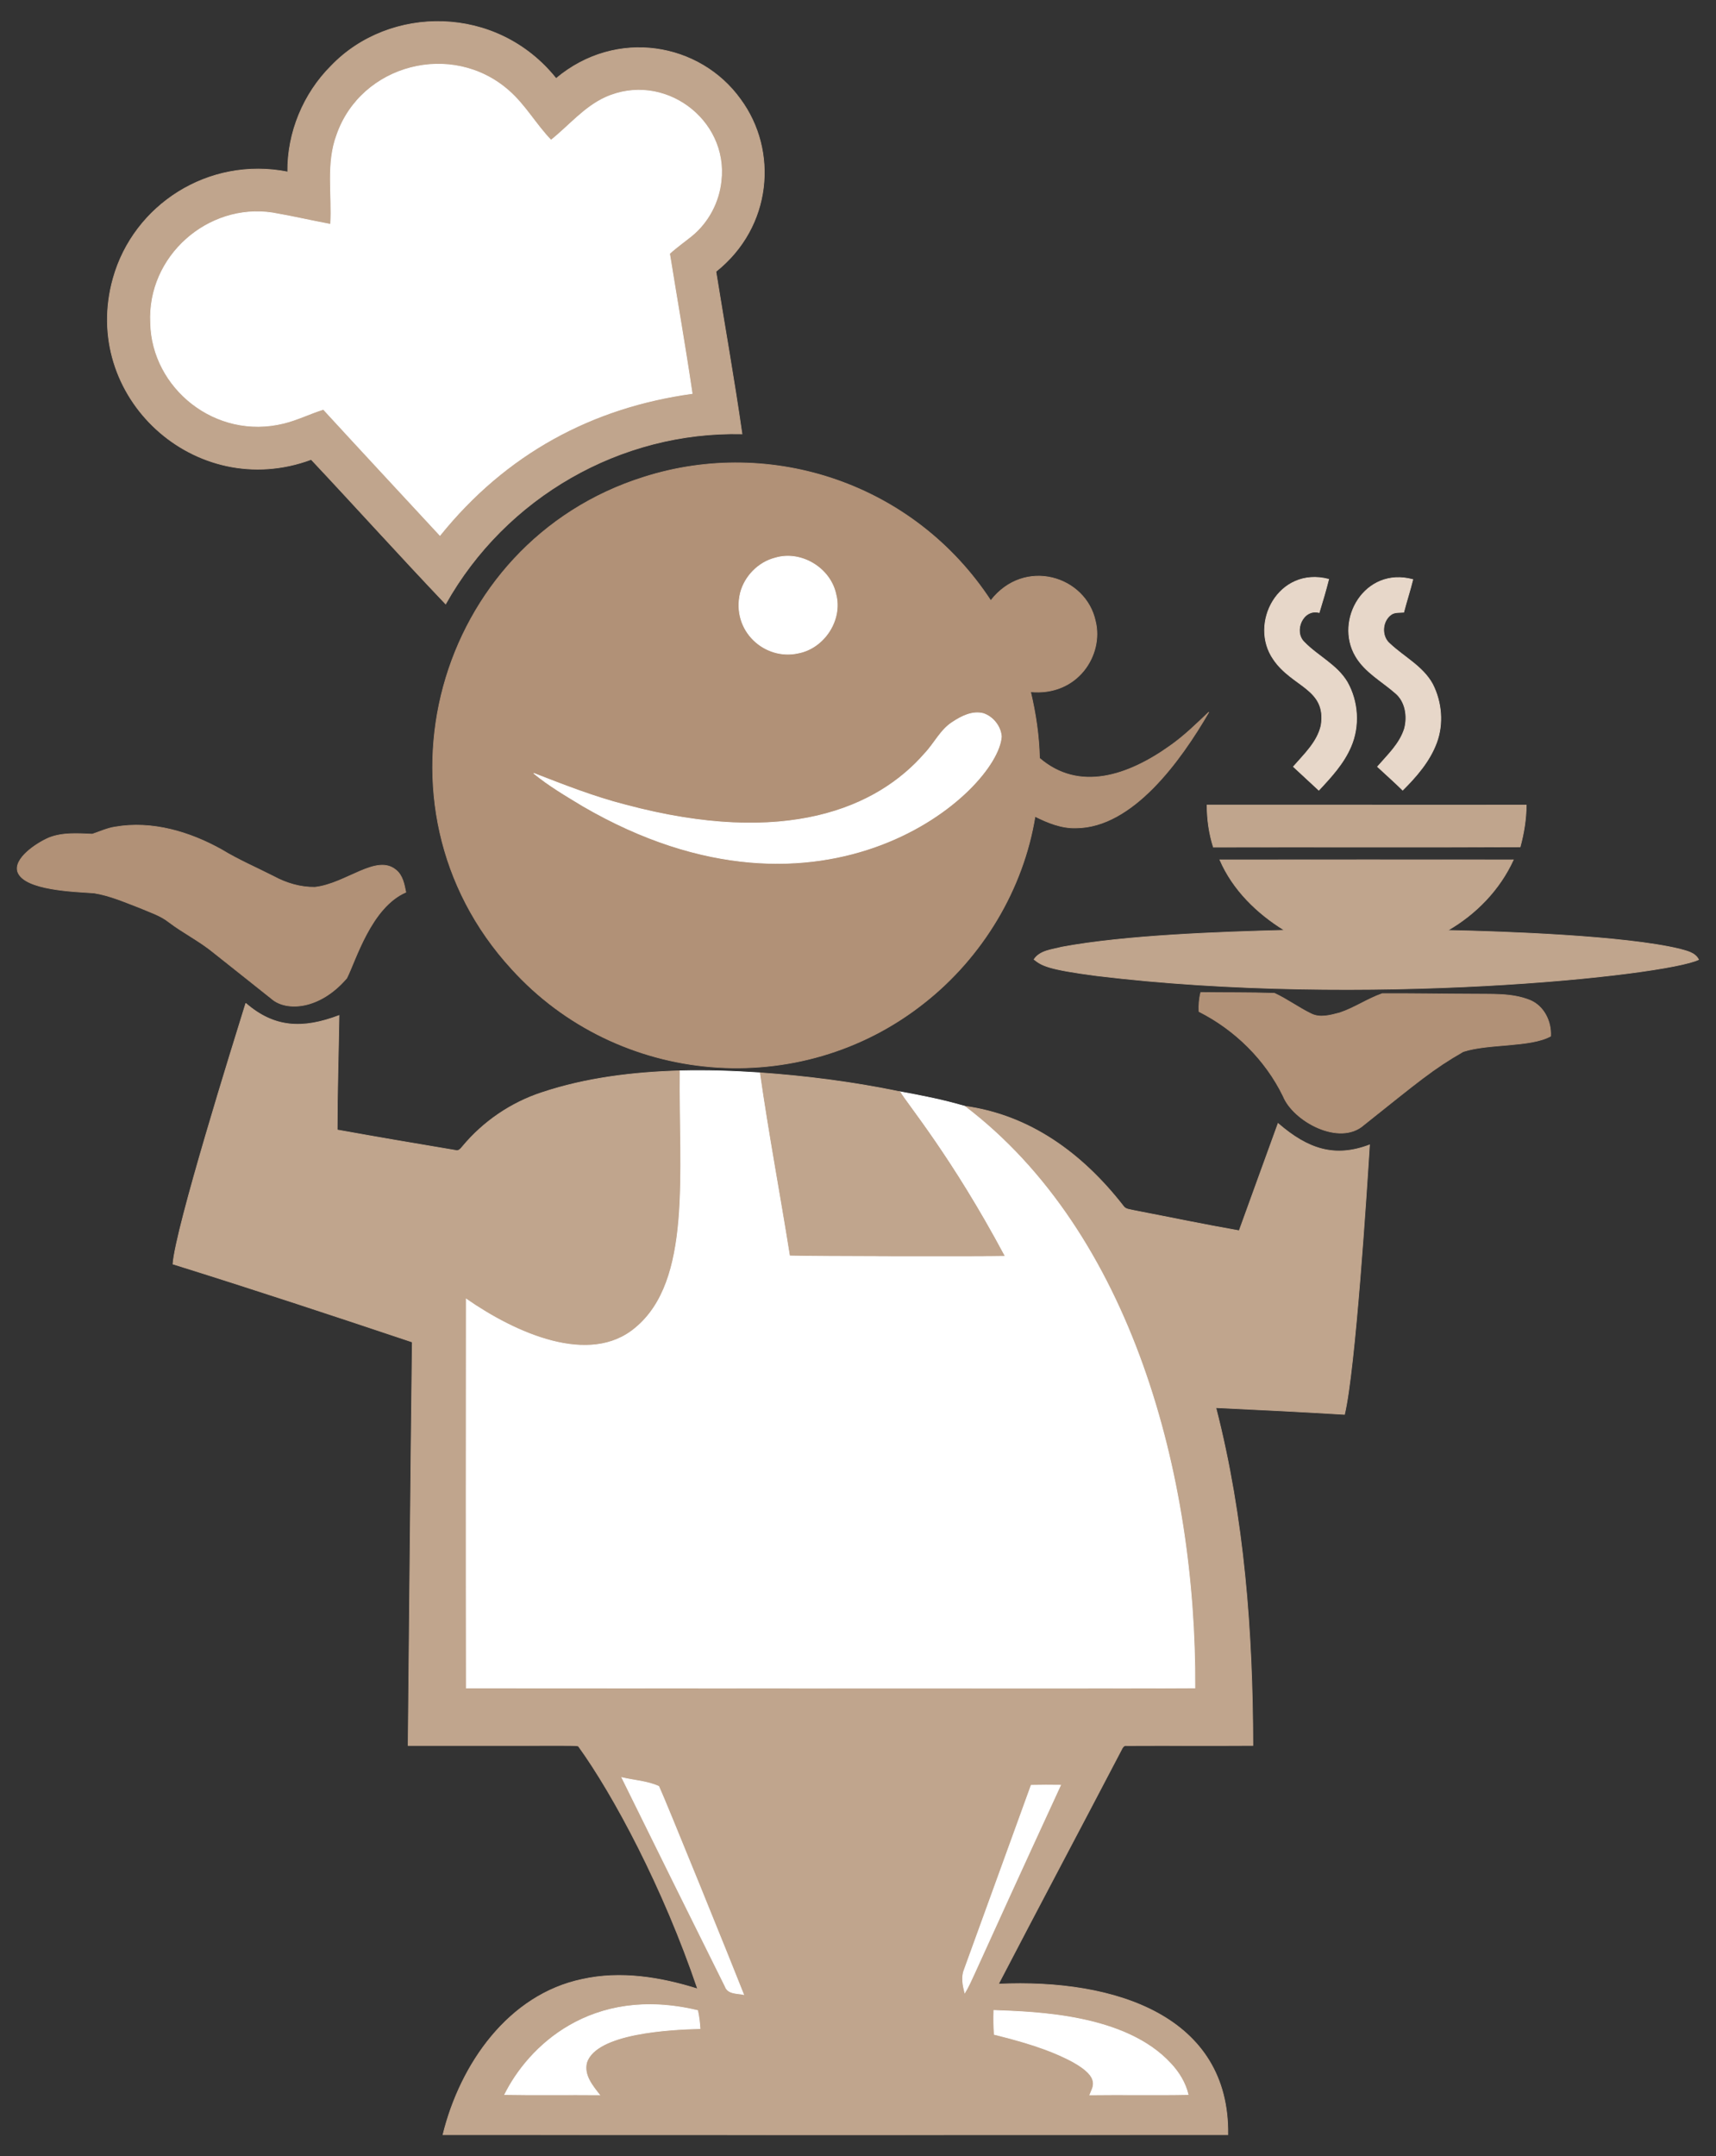
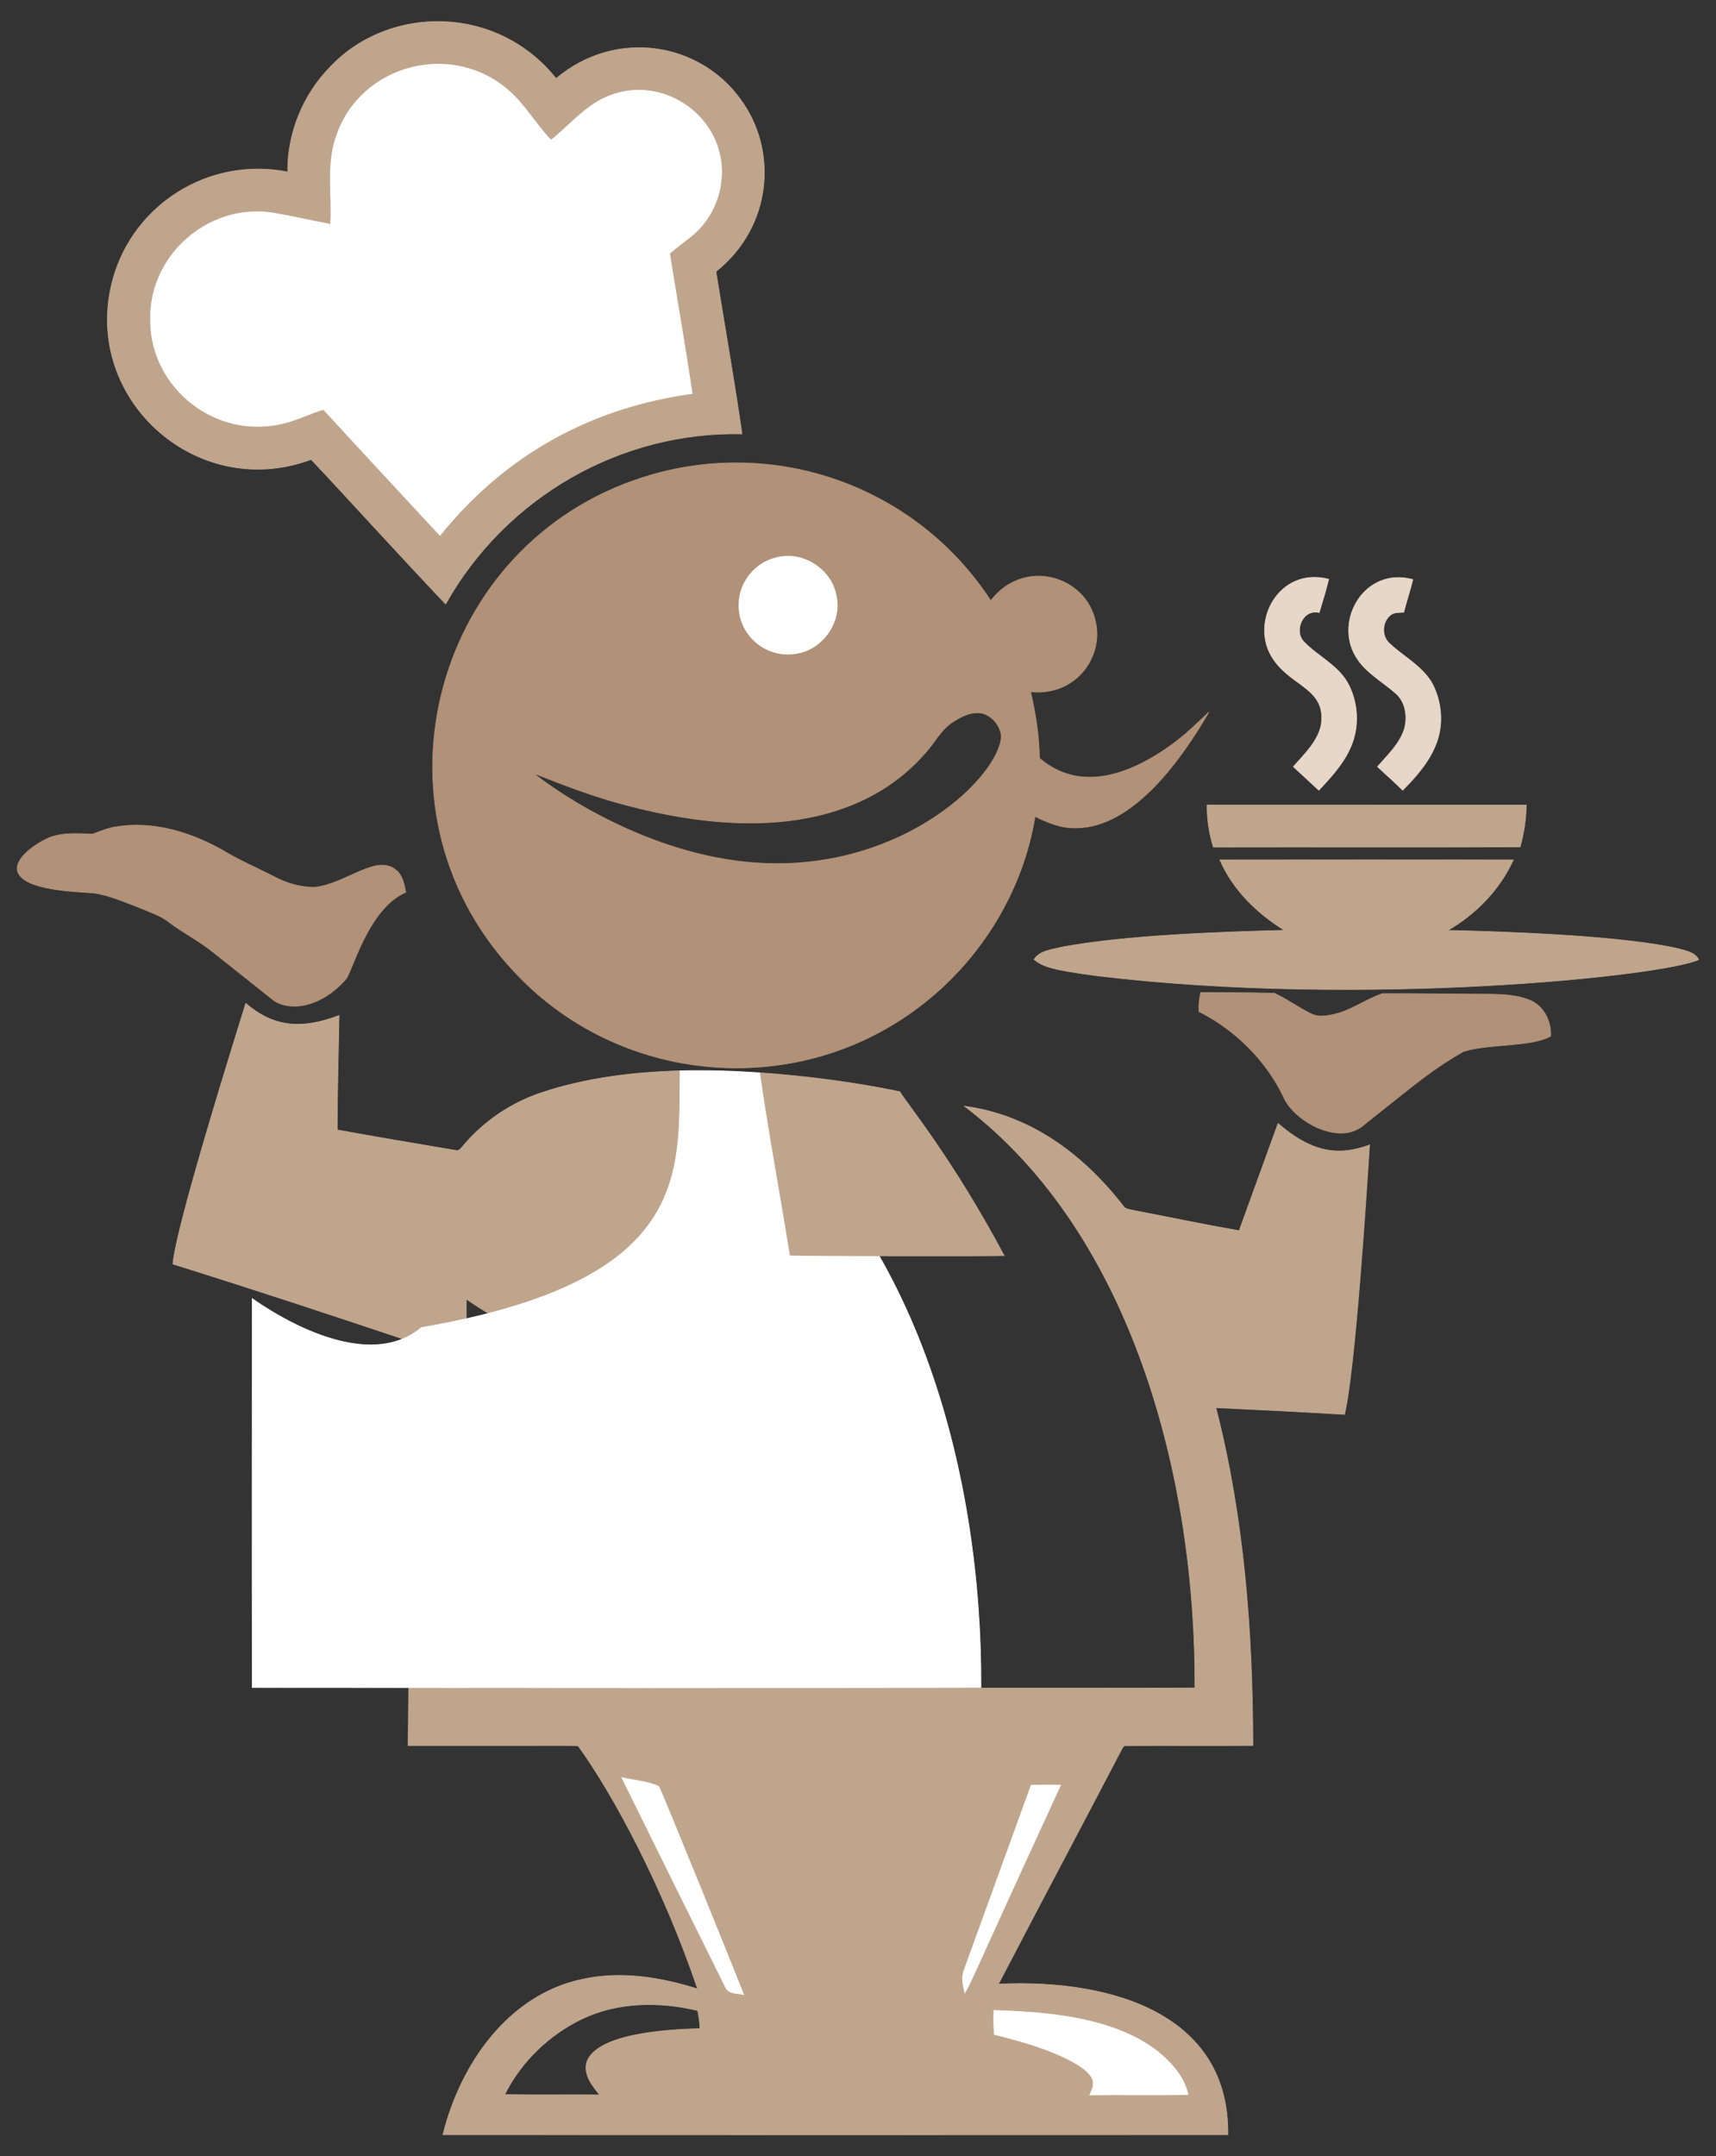
<svg xmlns="http://www.w3.org/2000/svg" version="1.1" id="Layer_1" x="0px" y="0px" viewBox="0 0 1299.616 1632.533" enable-background="new 0 0 1299.616 1632.533" xml:space="preserve">
  <rect x="0" y="0" width="1299.616" height="1632.533" fill="#333333" stroke="none" />
  <g>
    <path fill="#C0A58D" stroke="#C0A58D" stroke-width="0.5" d="M250.869,49.872c43.997-45.853,125.184-46.751,170.283,9.571   c45.818-38.398,108.993-26.879,139.581,15.682c28.641,38.793,24.025,96.582-18.53,130.457   c6.574,40.985,13.877,81.871,19.756,122.939c-91.965-2.145-179.009,47.838-224.449,128.768   c-34.345-36.067-67.712-73.111-101.825-109.426c-87.859,32.59-175.191-47.841-149.964-137.197   c15.535-55.446,72.148-92.32,132.179-80.48C217.534,100.429,229.805,70.837,250.869,49.872 M255.108,102.118   c-8.131,21.693-3.378,45.175-4.719,67.712c-14.705-2.732-29.294-6.144-44.032-8.661c-48.572-7.399-94.876,32.696-92.303,83.51   c1.071,49.041,49.22,88.569,100.898,75.727c10.317-2.517,19.855-7.352,29.973-10.466c29.311,31.91,58.836,63.622,88.279,95.417   c47.279-58.733,111.021-96.413,190.999-107.422c-5.216-35.388-11.41-70.61-17.09-105.915c5.233-4.819,11.062-8.893,16.593-13.347   c12.585-10.201,20.766-25.568,22.405-41.664c5.441-46.737-43.807-82.965-87.567-63.225c-16.129,7.352-27.572,21.478-41.217,32.341   c-11.476-11.84-19.607-26.661-32.126-37.541C342.489,31.089,273.772,48.666,255.108,102.118z" />
    <path fill="#FFFFFF" stroke="#FFFFFF" stroke-width="0.5" d="M255.108,102.118c18.632-53.358,87.293-71.106,130.092-33.533   c12.519,10.88,20.65,25.701,32.126,37.541c13.645-10.863,25.088-24.988,41.217-32.341c43.828-19.771,93.001,16.548,87.567,63.225   c-1.639,16.096-9.82,31.463-22.405,41.664c-5.531,4.455-11.36,8.528-16.593,13.347c5.68,35.305,11.873,70.527,17.09,105.915   c-76.186,10.487-141.344,45.738-190.999,107.422c-29.443-31.795-58.969-63.506-88.279-95.417   c-10.118,3.113-19.656,7.949-29.973,10.466c-51.788,12.869-99.829-26.794-100.898-75.727c-2.57-50.758,43.668-90.919,92.303-83.51   c14.738,2.517,29.327,5.928,44.032,8.661C251.73,147.292,246.977,123.811,255.108,102.118z" />
    <path fill="#B19177" stroke="#B19177" stroke-width="0.5" d="M487.556,361.259c96.592-30.781,204.811,4.941,262.801,93.479   c25.508-32.921,72.132-18.516,79.288,15.748c6.186,25.305-13.463,56.623-49.149,53.272c3.925,16.493,6.442,33.335,6.789,50.292   c29.942,25.753,67.035,13.423,99.143-9.555c10.548-7.435,19.789-16.477,29.095-25.353c-21.444,36.899-57.76,87.38-100.451,87.683   c-11.062,0.381-21.461-3.891-31.165-8.71c-8.975,55.309-39.876,106.445-83.808,141.055   c-94.318,74.947-232.25,63.127-312.613-25.618C274.243,610.186,329.587,410.915,487.556,361.259 M587.046,422.48   c-24.202,6.216-34.986,35.248-21.726,55.475c7.915,12.983,24.326,19.789,39.147,16.51c19.656-3.676,33.765-25.104,28.582-44.578   C628.842,429.998,606.603,416.569,587.046,422.48 M721.345,546.81c-9.108,5.829-13.678,16.046-20.981,23.697   c-35.912,41.327-105.315,71.388-226.817,38.882c-23.73-6.061-46.533-15.069-69.319-23.912   c18.024,14.851,92.48,65.796,177.304,68.259c103.722,3.241,174.748-65.119,176.857-96.062c-0.497-7.7-6.276-14.953-13.562-17.437   C736.48,538.017,728.134,542.306,721.345,546.81z" />
    <path fill="#FFFFFF" stroke="#FFFFFF" stroke-width="0.5" d="M587.046,422.48c19.557-5.912,41.797,7.518,46.003,27.406   c5.183,19.474-8.926,40.902-28.582,44.578c-25.166,5.568-50.487-16.839-43.734-45.456   C563.995,436.341,574.345,425.743,587.046,422.48z" />
    <path fill="#E7D7C9" stroke="#E7D7C9" stroke-width="0.5" d="M1006.286,438.543c-2.136,8.495-4.62,16.891-7.203,25.253   c-12.32-3.229-19.739,14.109-11.426,22.273c10.317,10.698,24.839,17.189,32.639,30.337c8.346,14.688,9.522,33.384,2.765,48.917   c-5.415,12.718-14.937,23.001-24.26,32.97c-6.475-5.879-12.767-11.956-19.242-17.835c8.18-9.439,18.133-18.563,20.981-31.232   c4.384-28.006-21.836-28.984-36.034-49.977C945.591,472.229,968.2,428.645,1006.286,438.543z" />
    <path fill="#E7D7C9" stroke="#E7D7C9" stroke-width="0.5" d="M1070.008,438.775c-2.053,8.313-4.736,16.46-6.889,24.757   c-3.163,0.331-6.707-0.215-9.456,1.706c-7.054,4.918-7.75,16.609-1.043,22.157c10.78,10.134,25.005,17.156,32.341,30.586   c6.889,13.546,8.363,30.056,2.997,44.38c-5.183,13.976-15.218,25.502-25.634,35.885c-6.16-6.127-12.734-11.824-19.06-17.769   c7.684-8.876,16.841-17.305,20.435-28.847c2.451-9.257,0.795-20.567-6.922-26.943c-10.25-8.992-23.018-15.748-30.089-27.853   C1010.438,469.323,1033.675,428.936,1070.008,438.775z" />
-     <path fill="#FFFFFF" stroke="#FFFFFF" stroke-width="0.5" d="M721.345,546.81c6.789-4.504,15.135-8.793,23.482-6.574   c7.286,2.484,13.065,9.737,13.562,17.437c-2.806,41.174-133.354,159.326-317.067,52.511c-12.701-7.7-25.618-15.251-37.094-24.707   c22.786,8.843,45.589,17.851,69.319,23.912c121.54,32.515,190.925,2.422,226.817-38.882   C707.666,562.856,712.237,552.639,721.345,546.81z" />
    <path fill="#C0A58D" stroke="#C0A58D" stroke-width="0.5" d="M914.165,609.488c80.579,0.033,161.158-0.033,241.738,0.033   c-0.05,10.714-1.805,21.345-4.604,31.662c-77.449,0.381-154.899,0-232.348,0.199C915.672,631.082,914.181,620.285,914.165,609.488z   " />
    <path fill="#B19177" stroke="#B19177" stroke-width="0.5" d="M87.26,626.098c27.953-4.835,56.485,3.709,80.778,17.305   c12.618,7.684,26.214,13.496,39.362,20.186c9.472,5.15,20.252,8.313,31.082,8.18c23.853-2.689,46.696-25.54,61.486-12.999   c5.001,4.074,6.193,10.764,7.386,16.742c-26.401,11.46-37.966,51.73-44.728,64.997c-20.522,24.023-45.754,25.3-56.816,15.698   c-14.688-11.807-29.542-23.382-44.247-35.156c-10.482-8.594-22.72-14.655-33.517-22.819c-6.541-5.216-14.655-7.667-22.206-10.946   c-11.327-4.322-22.62-9.307-34.659-11.211c-14.534-1.051-52.746-2.009-57.743-15.964c-3.29-10.031,13.943-21.654,23.747-25.85   c10.416-4.09,21.809-3.18,32.738-2.732C75.668,629.625,81.215,626.992,87.26,626.098z" />
    <path fill="#C0A58D" stroke="#C0A58D" stroke-width="0.5" d="M923.869,651.003c74.088-0.099,148.176-0.066,222.263-0.017   c-10.3,22.571-28.284,41.101-49.695,53.421c42.801,0.863,134.046,4.112,175.532,14.076c5.299,1.523,11.724,2.583,14.473,8.048   c-25.263,12.133-253.53,36.636-455.804,12.204c-37.162-4.871-41.488-7.61-47.51-12.353c4.587-6.856,13.629-7.336,20.915-9.307   c48.123-9.01,120.491-11.502,168.776-12.751C952.004,691.541,933.689,673.69,923.869,651.003z" />
    <path fill="#B19177" stroke="#B19177" stroke-width="0.5" d="M909.396,751.388c18.597,0.265,37.259-0.017,55.823,0.629   c9.571,4.438,18.1,10.78,27.572,15.417c6.872,3.56,14.804,1.209,21.826-0.613c11.211-3.726,21.114-10.664,32.242-14.556   c22.621-0.133,45.274,0.315,67.911,0.364c14.688,0.281,30.023-0.944,43.966,4.67c10.565,4.372,16.245,16.113,15.632,27.191   c-15.325,8.473-47.405,5.471-66.255,11.708c-23.153,13.303-33.368,22.183-75.247,55.508c-18.414,16.338-53.43-2.875-61.072-21.859   c-13.463-27.572-36.415-50.176-63.738-64.003C907.823,760.976,908.17,756.107,909.396,751.388z" />
    <path fill="#C0A58D" stroke="#C0A58D" stroke-width="0.5" d="M186.137,759.618c21.587,18.744,43.213,19.603,70.643,9.224   c-0.464,28.864-1.374,57.76-1.408,86.64c29.741,5.349,59.532,10.449,89.339,15.417c2.583,1.027,4.206-1.225,5.647-2.915   c15.682-18.861,36.729-33.185,60.045-40.803c33.699-11.211,69.302-15.45,104.673-16.477c-0.875,77.56,9.605,158.831-33.881,194.758   c-34.691,29.206-90.699,4.048-128.089-21.925c-0.083,98.149-0.166,196.298,0.033,294.447c79.533,0.133,538.16,0.275,551.85-0.033   c0.814-159.296-47.745-344.238-174.539-440.453c49.475,6.69,89.235,35.766,120.173,75.462c1.755,2.881,5.481,2.732,8.396,3.544   c26.479,5.1,52.891,10.631,79.47,15.285c9.754-27.108,19.689-54.133,29.46-81.208c22.724,19.649,43.011,26.201,69.269,16.229   c-2.204,34.996-10.778,169.836-18.944,204.048c-32.473-1.954-64.947-3.593-97.437-5.1c21.445,83.394,27.886,169.885,28.035,255.747   c-31.828,0.215-63.672-0.05-95.516,0.116c-2.55-0.497-3.428,2.02-4.372,3.792c-30.818,58.985-62.115,117.722-92.817,176.758   c89.193-4.133,174.983,24.823,173.744,114.03c-198.136,0.099-396.289,0.099-594.441,0c13.216-53.769,49.81-105.962,105.386-117.623   c29.128-6.508,59.399-1.573,87.485,7.253c-25.932-76.504-63.522-146.753-90.25-183.746c-2.655-0.898,5.355-0.42-129-0.53   c1.027-101.825,1.888-203.667,3.146-305.492c-60.244-20.186-120.604-40.124-181.262-59.035   C132.995,929.536,176.545,790.588,186.137,759.618 M470.946,1345.829c25.966,52.776,52.097,105.452,78.277,158.111   c2.02,5.829,9.058,5.067,13.976,6.127c-7.544-19.282-59.747-148.136-64.285-157.615   C490.255,1348.545,480.22,1347.998,470.946,1345.829 M780.959,1351.608c-16.957,46.566-33.732,93.181-50.706,139.73   c-2.252,5.647-0.96,11.757,0.431,17.421c5.096-8.261,3.788-8.034,72.564-157.201   C795.813,1351.443,788.378,1351.459,780.959,1351.608 M441.007,1528.432c-25.071,11.989-46.4,32.457-58.787,57.396   c23.962,0.447,47.924,0,71.885,0.232c-5.448-6.972-12.254-15.053-9.787-24.574c7.295-22.186,62.691-25.004,85.845-25.618   c-0.248-4.604-0.795-9.191-1.788-13.678C499.578,1515.3,468.148,1515.549,441.007,1528.432 M752.708,1522.073   c-0.182,6.044-0.132,12.122,0.282,18.199c18.18,4.545,65.692,16.739,74.253,33.633c2.335,4.057-0.513,8.346-1.904,12.188   c24.839-0.331,49.679,0.232,74.502-0.281c-2.086-8.876-6.972-16.792-13.132-23.399   C854.611,1527.466,795.018,1523.727,752.708,1522.073z" />
-     <path fill="#FFFFFF" stroke="#FFFFFF" stroke-width="0.5" d="M515.078,810.704c20.252-0.513,40.521,0.182,60.741,1.523   c6.591,46.168,15.268,92.038,22.604,138.107c15.461,0.539,145.122,0.778,162.086,0.331c-40.07-75.022-73.458-114.54-79.023-124.131   c16.444,2.997,32.954,6.243,48.967,10.963c126.409,95.923,175.36,279.804,174.539,440.453c-14.102,0.318-476.027,0.16-551.85,0.033   c-0.199-98.149-0.116-196.298-0.033-294.447c37.41,25.987,93.405,51.124,128.089,21.925   C524.516,969.674,514.202,888.312,515.078,810.704z" />
+     <path fill="#FFFFFF" stroke="#FFFFFF" stroke-width="0.5" d="M515.078,810.704c20.252-0.513,40.521,0.182,60.741,1.523   c6.591,46.168,15.268,92.038,22.604,138.107c-40.07-75.022-73.458-114.54-79.023-124.131   c16.444,2.997,32.954,6.243,48.967,10.963c126.409,95.923,175.36,279.804,174.539,440.453c-14.102,0.318-476.027,0.16-551.85,0.033   c-0.199-98.149-0.116-196.298-0.033-294.447c37.41,25.987,93.405,51.124,128.089,21.925   C524.516,969.674,514.202,888.312,515.078,810.704z" />
    <path fill="#C0A58D" stroke="#C0A58D" stroke-width="0.5" d="M575.818,812.228c35.454,2.517,70.875,7.088,105.667,14.307   c5.511,9.5,39.22,49.608,79.023,124.131c-16.922,0.445-146.679,0.206-162.086-0.331   C591.086,904.266,582.409,858.396,575.818,812.228z" />
    <path fill="#FFFFFF" stroke="#FFFFFF" stroke-width="0.5" d="M470.946,1345.829c9.273,2.169,19.309,2.716,27.969,6.624   c4.434,9.261,56.464,137.626,64.285,157.615c-4.918-1.06-11.956-0.298-13.976-6.127   C523.043,1451.281,496.912,1398.604,470.946,1345.829z" />
    <path fill="#FFFFFF" stroke="#FFFFFF" stroke-width="0.5" d="M780.959,1351.608c7.419-0.149,14.854-0.166,22.289-0.05   c-68.784,149.184-67.468,148.939-72.564,157.201c-1.391-5.663-2.683-11.774-0.431-17.421   C747.227,1444.789,764.002,1398.174,780.959,1351.608z" />
-     <path fill="#FFFFFF" stroke="#FFFFFF" stroke-width="0.5" d="M528.375,1522.189c0.994,4.488,1.54,9.075,1.788,13.678   c-23.16,0.614-78.551,3.433-85.845,25.618c-2.467,9.522,4.339,17.603,9.787,24.574c-23.962-0.232-47.924,0.215-71.885-0.232   C399.996,1550.038,447.523,1502.848,528.375,1522.189z" />
    <path fill="#FFFFFF" stroke="#FFFFFF" stroke-width="0.5" d="M752.708,1522.073c32.619,1.275,99.737,3.036,134.001,40.339   c6.16,6.607,11.045,14.523,13.132,23.399c-24.823,0.513-49.662-0.05-74.502,0.281c2.184-6.031,8.93-13.051-13.115-25.27   c-18.563-9.836-38.965-15.483-59.234-20.55C752.576,1534.195,752.526,1528.117,752.708,1522.073z" />
  </g>
</svg>